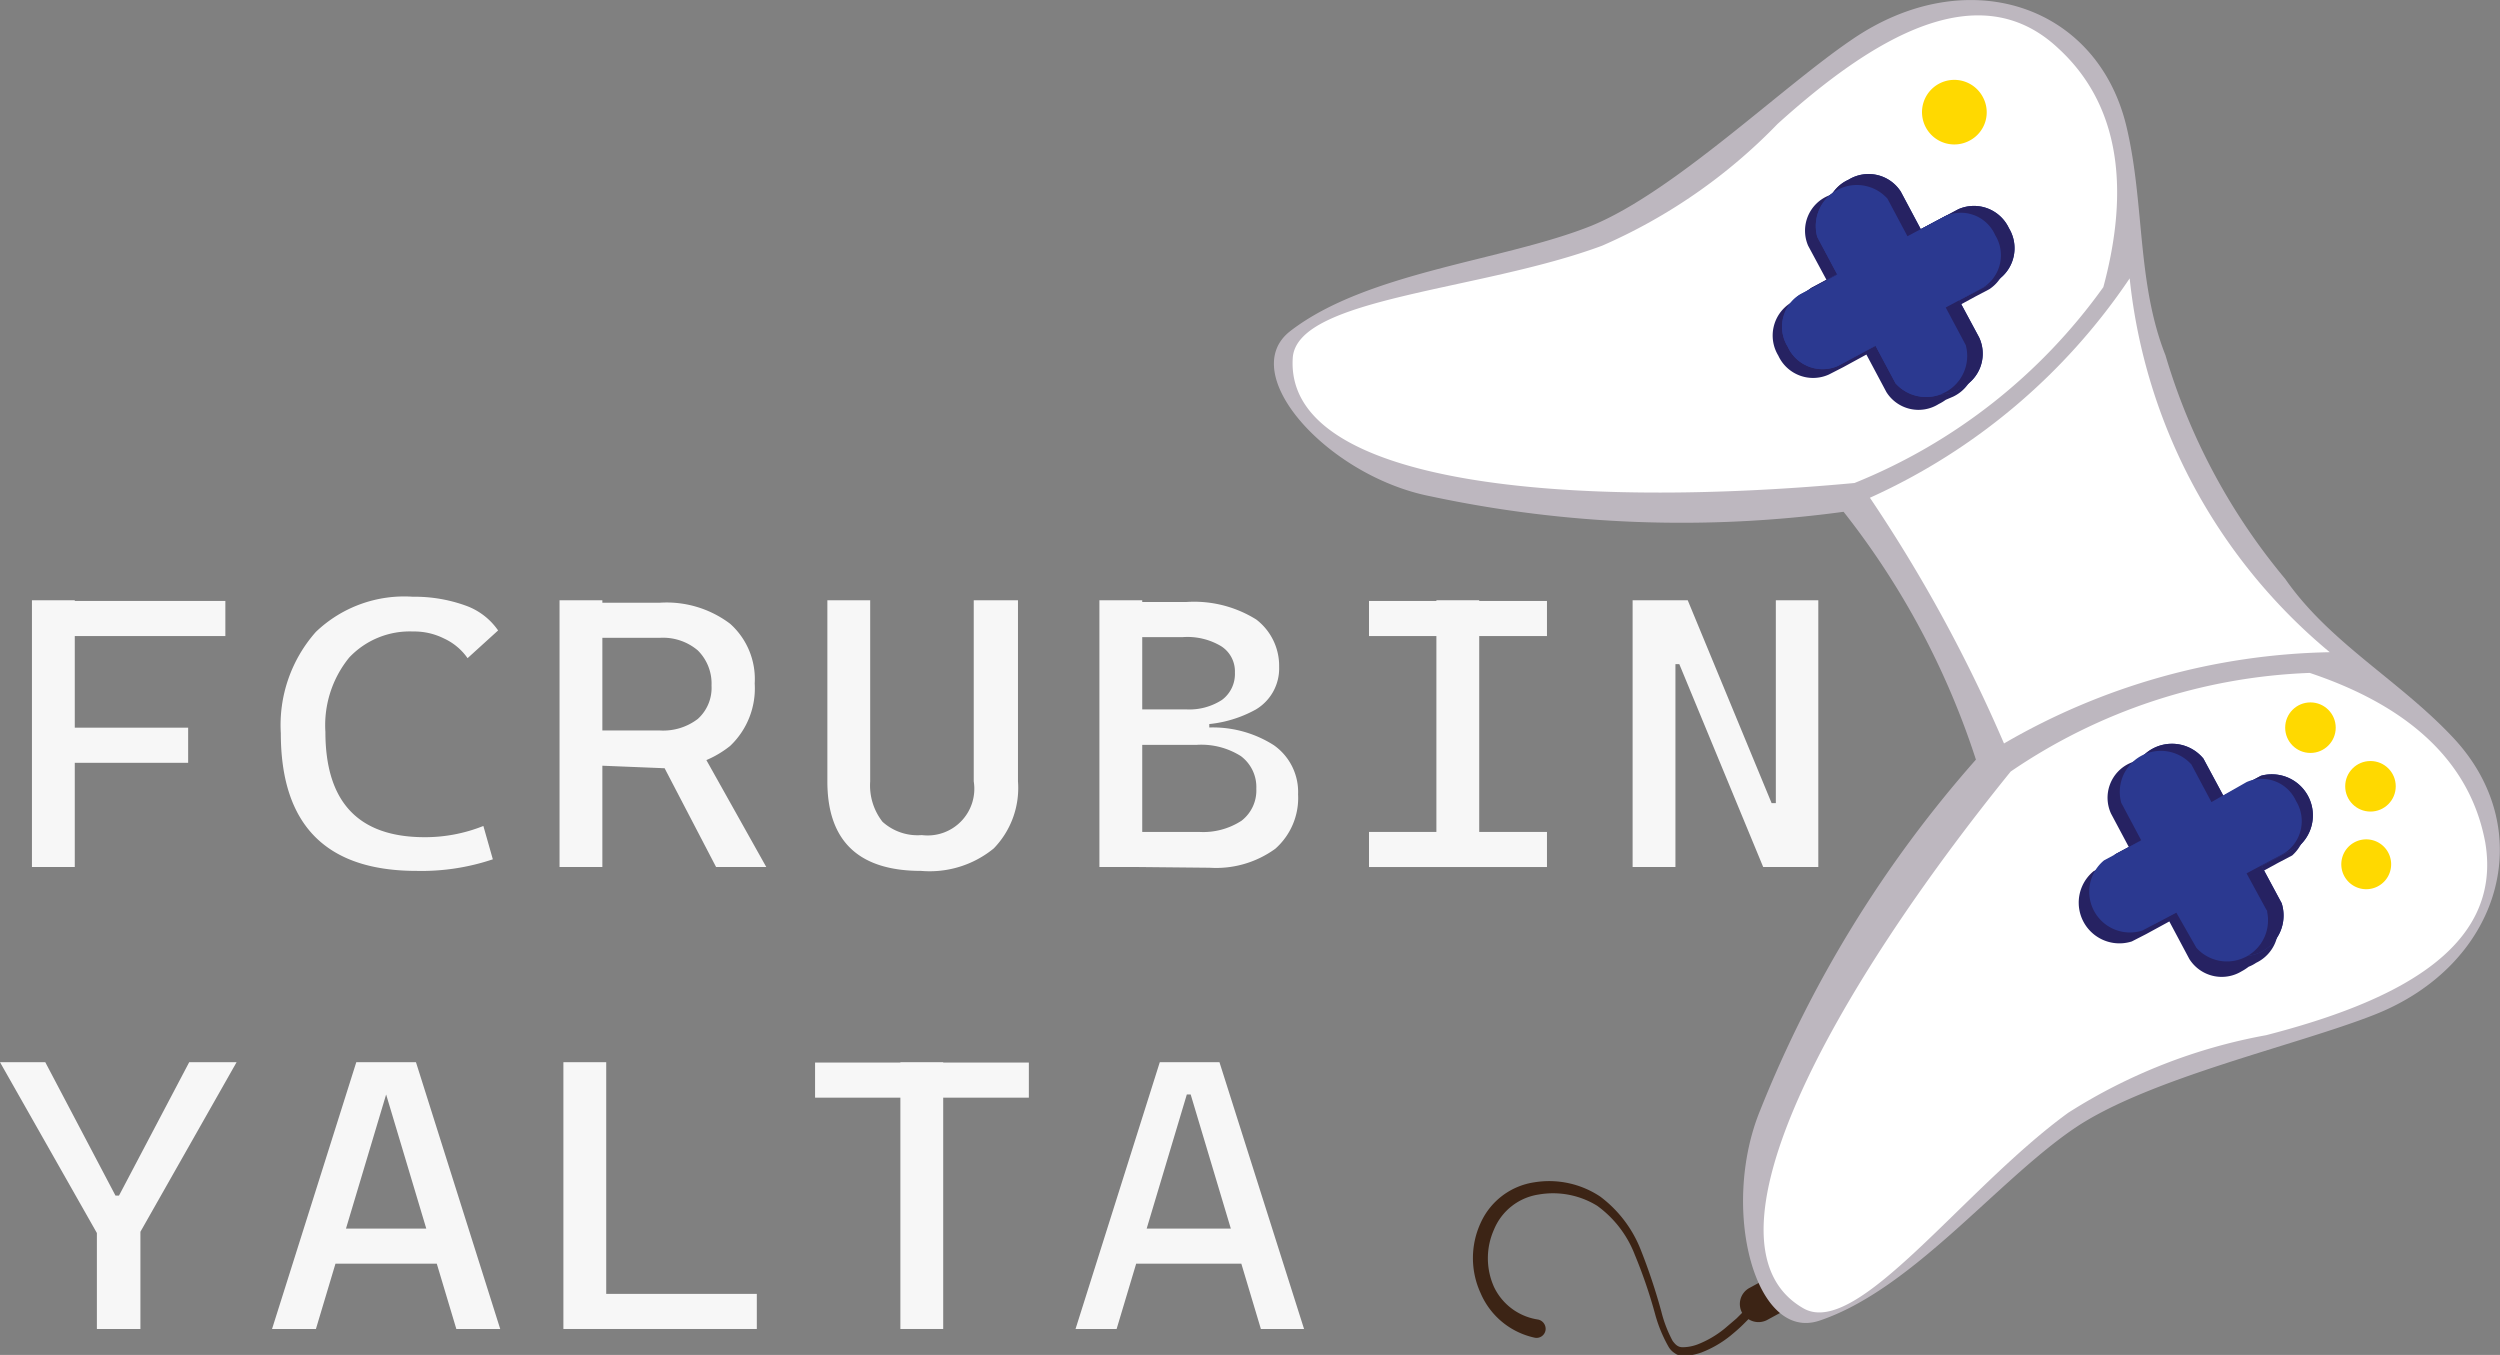
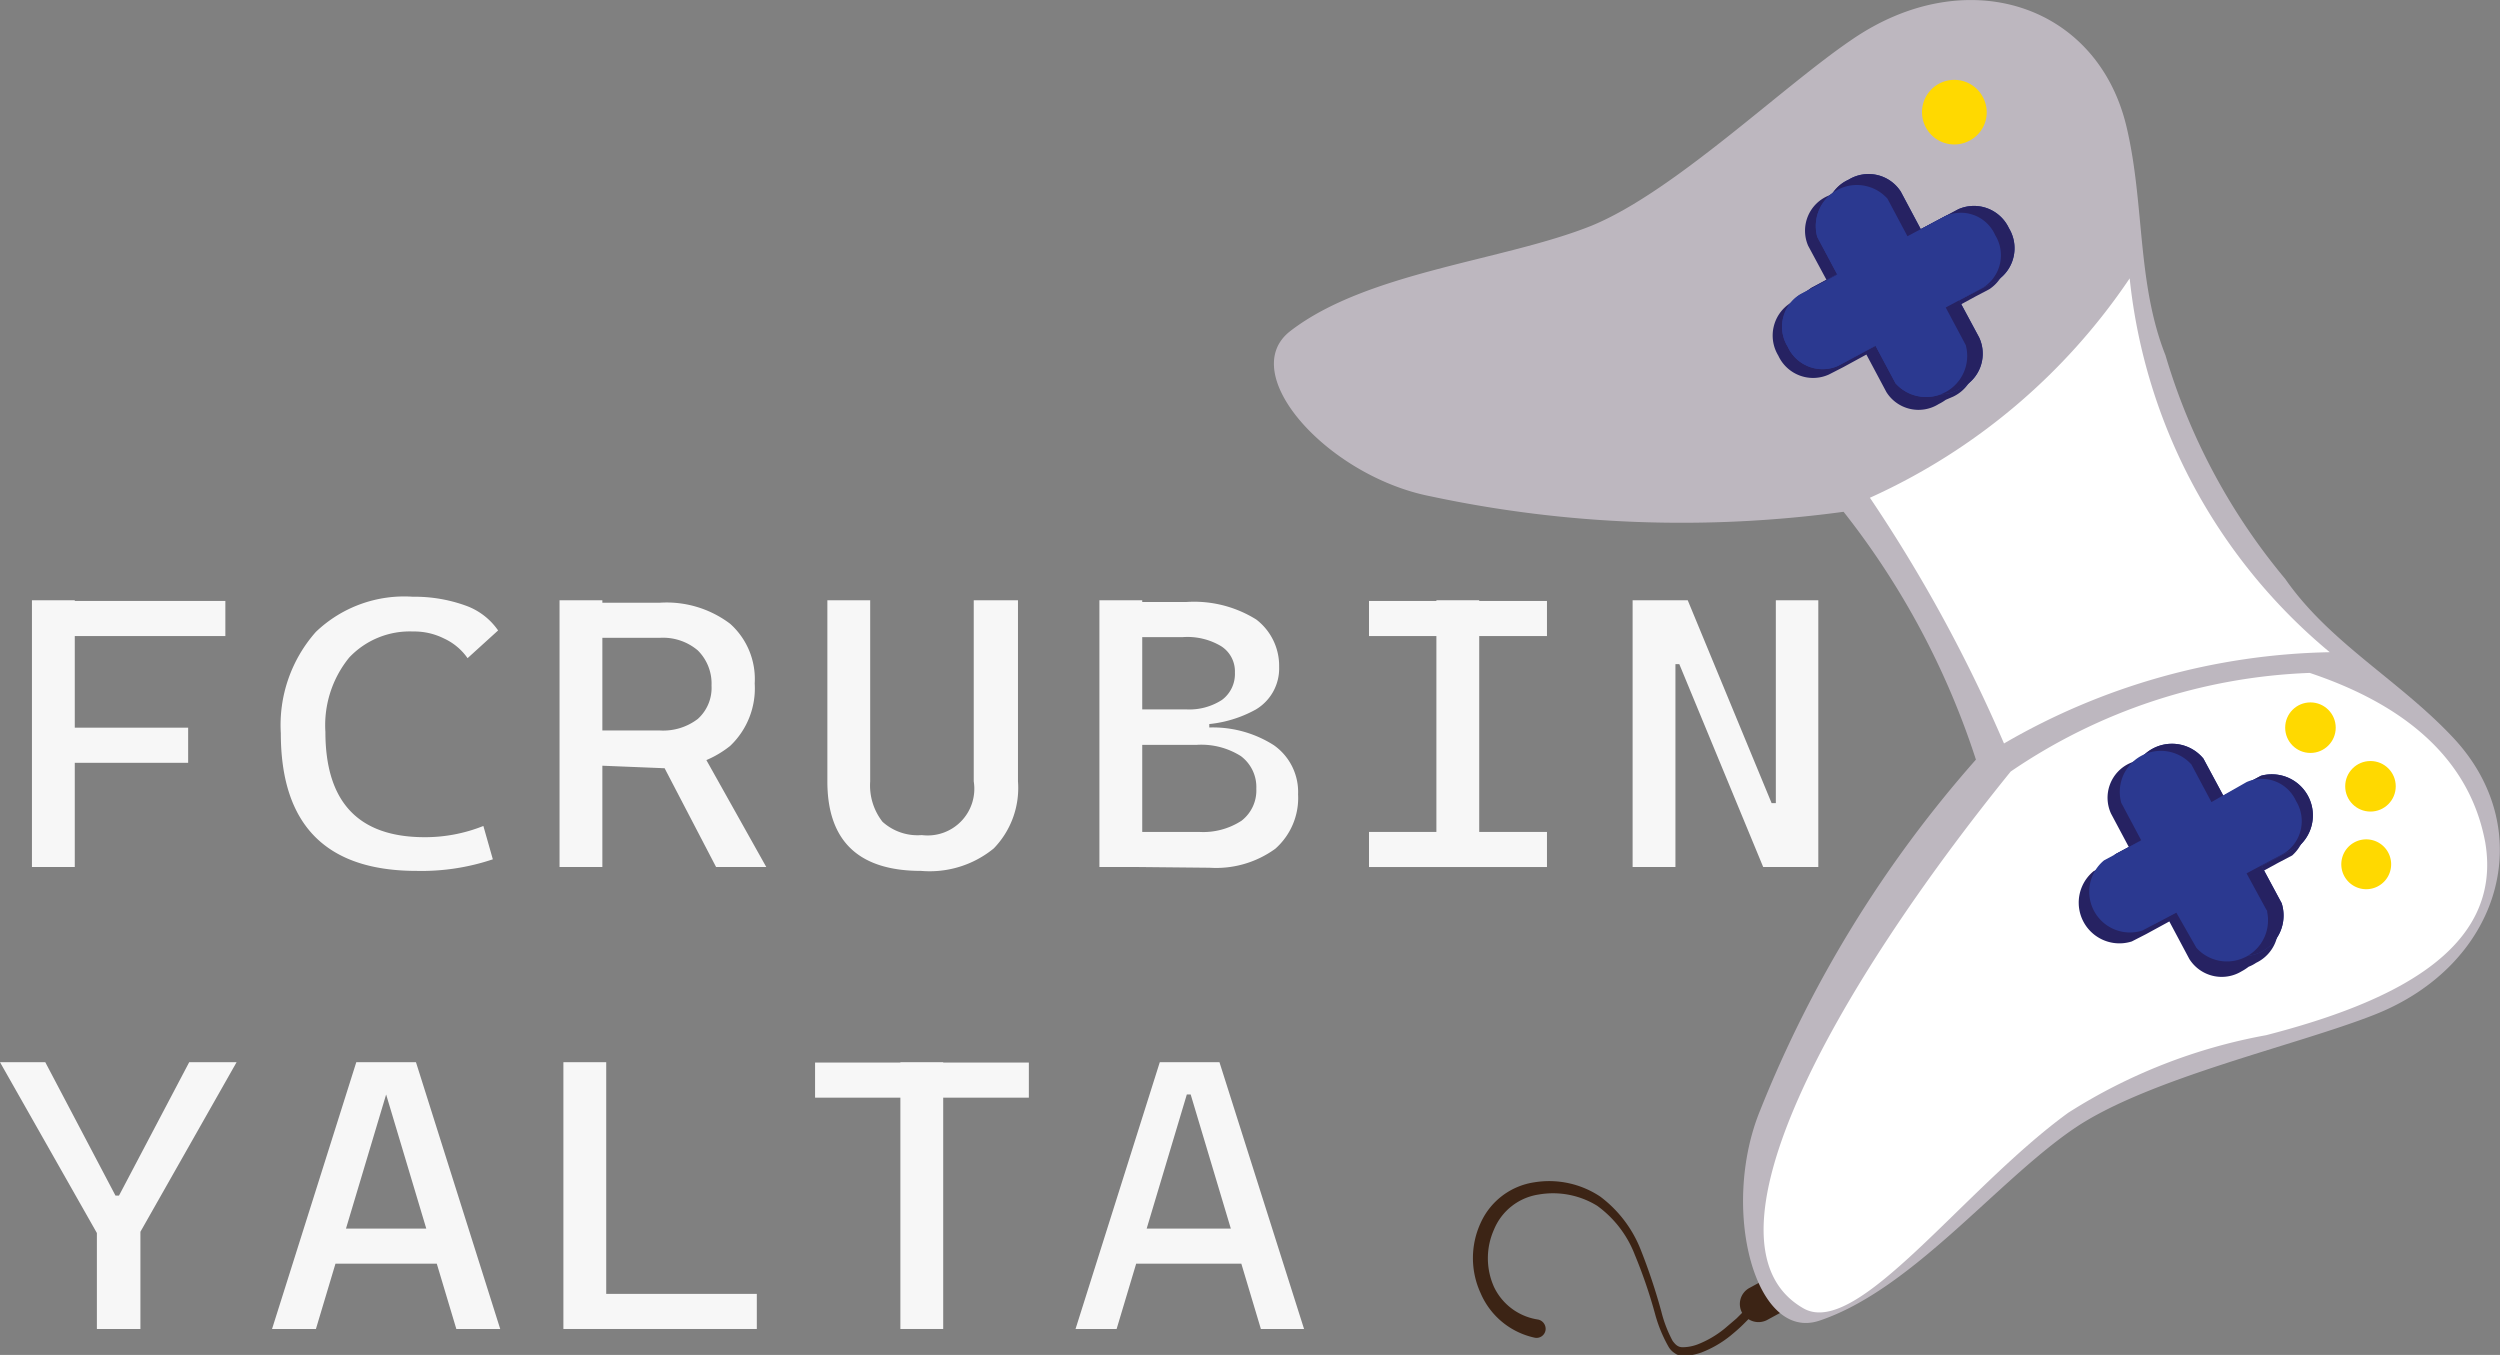
<svg xmlns="http://www.w3.org/2000/svg" viewBox="0 0 71.22 38.6">
  <rect x="0" y="0" width="71.22" height="38.6" fill="#808080" stroke="none" />
  <defs>
    <style>.cls-1{isolation:isolate;}.cls-2{fill:#3c2415;}.cls-3{fill:#bdb7bf;}.cls-4{fill:#fff;}.cls-5{mix-blend-mode:multiply;}.cls-6{fill:#262262;}.cls-7{fill:#2b3990;}.cls-8{fill:#ffd900;}.cls-9{fill:#f7f7f7;}</style>
  </defs>
  <g class="cls-1">
    <g id="Слой_2" data-name="Слой 2">
      <g id="Layer_1" data-name="Layer 1">
        <path class="cls-2" d="M50.33,37.61l.46-.25a.52.52,0,0,0,.22-.7.53.53,0,0,0-.71-.22l-.46.25a.52.52,0,0,0-.21.71h0l-.16.16-.34.29a2.87,2.87,0,0,1-.77.45,1.25,1.25,0,0,1-.42.08c-.13,0-.2-.06-.29-.18a3.58,3.58,0,0,1-.32-.83,16.69,16.69,0,0,0-.59-1.77,3.48,3.48,0,0,0-1.15-1.51,2.62,2.62,0,0,0-1.87-.41,2,2,0,0,0-1.54,1.16,2.39,2.39,0,0,0,0,2,2.17,2.17,0,0,0,1.55,1.27h0a.26.26,0,0,0,.3-.22.27.27,0,0,0-.22-.3,1.66,1.66,0,0,1-1.25-.93,2,2,0,0,1,0-1.63,1.64,1.64,0,0,1,1.27-1,2.4,2.4,0,0,1,1.67.32,3.09,3.09,0,0,1,1.07,1.39,14.08,14.08,0,0,1,.59,1.73,4,4,0,0,0,.37.89.54.54,0,0,0,.18.19.43.43,0,0,0,.28.08,1.86,1.86,0,0,0,.48-.1,3.1,3.1,0,0,0,.83-.48c.12-.1.24-.2.35-.31l.16-.16A.53.53,0,0,0,50.33,37.61Z" />
        <path class="cls-3" d="M59.1,32.14c2.1-1.42,6.29-2.35,8.51-3.22,3.65-1.42,4.74-5.26,2.29-7.89-1.54-1.65-3.53-2.71-4.8-4.54a17.81,17.81,0,0,1-3.41-6.37c-.82-2.07-.59-4.32-1.11-6.51C59.75.11,56-1.11,52.74,1.14c-2,1.36-5.06,4.33-7.4,5.29-2.49,1-6.39,1.31-8.58,3-1.57,1.21,1.07,4.14,4,4.71a34.25,34.25,0,0,0,11.76.44,22.7,22.7,0,0,1,3.77,7.06,34.22,34.22,0,0,0-6.15,10C49,34.43,50,38.25,51.84,37.62,54.48,36.73,56.88,33.65,59.1,32.14Z" />
-         <path class="cls-4" d="M59.92,8.18c.64-2.37.68-5-1.28-6.8-2.28-2.15-5.32-.27-8,2.15a15.64,15.64,0,0,1-5,3.47C42.17,8.29,37,8.47,36.83,10.17c-.28,3.7,8.05,4.33,16,3.59A16.13,16.13,0,0,0,59.92,8.18Z" />
        <path class="cls-4" d="M65.8,19.17c2.33.78,4.51,2.19,5,4.83.52,3.09-2.72,4.58-6.24,5.49a15.73,15.73,0,0,0-5.64,2.21c-3,2.18-6,6.42-7.53,5.58-3.23-1.82.87-9.1,5.89-15.3A16.15,16.15,0,0,1,65.8,19.17Z" />
        <g class="cls-5">
          <path class="cls-6" d="M64.27,27.43A1.1,1.1,0,0,0,64.81,26l-.57-1.06.66-.36.4-.21a1.17,1.17,0,0,0-1.09-2l-.4.22-.66.35-.57-1.06a1.09,1.09,0,0,0-1.5-.35,1.22,1.22,0,0,0-.19.12l-.21.09a1.08,1.08,0,0,0-.54,1.44l.57,1.07-.67.35-.4.22a1.16,1.16,0,0,0,1.09,2l.41-.21.66-.36.57,1.07a1.09,1.09,0,0,0,1.49.35,1.37,1.37,0,0,0,.2-.13A1,1,0,0,0,64.27,27.43Z" />
          <path class="cls-6" d="M56.18,9.87l-.57-1.06.66-.36.4-.21A1.1,1.1,0,0,0,57,6.74a1.09,1.09,0,0,0-1.44-.54l-.4.21-.66.36L54,5.7a1.1,1.1,0,0,0-1.5-.34.76.76,0,0,0-.19.12,1.89,1.89,0,0,0-.21.09A1.08,1.08,0,0,0,51.51,7l.57,1.06-.67.36-.4.21a1.1,1.1,0,0,0-.35,1.5,1.09,1.09,0,0,0,1.44.54l.41-.21.66-.36.57,1.07a1.08,1.08,0,0,0,1.49.34,1.32,1.32,0,0,0,.2-.12l.21-.09A1.1,1.1,0,0,0,56.18,9.87Z" />
        </g>
        <path class="cls-7" d="M65,25.73l-.57-1.06,1.07-.57a1.17,1.17,0,0,0-1.09-2l-1.07.57-.57-1.06a1.16,1.16,0,0,0-2,1.09l.57,1.06-1.07.57a1.17,1.17,0,0,0,1.09,2l1.07-.57L63,26.82a1.16,1.16,0,0,0,2-1.09Z" />
        <path class="cls-7" d="M56.38,9.61l-.57-1.06L56.88,8a1.1,1.1,0,0,0,.35-1.5,1.1,1.1,0,0,0-1.44-.54l-1.07.57-.57-1.07a1.09,1.09,0,0,0-1.49-.34,1.08,1.08,0,0,0-.54,1.43l.57,1.07-1.07.57a1.1,1.1,0,0,0-.35,1.5,1.1,1.1,0,0,0,1.44.54l1.07-.57.57,1.06a1.08,1.08,0,0,0,1.49.35A1.09,1.09,0,0,0,56.38,9.61Z" />
        <path class="cls-6" d="M65,25.73l-.57-1.06,1.07-.57a1.17,1.17,0,0,0-1.09-2l-1.07.57-.57-1.06a1.16,1.16,0,0,0-2,1.09l.57,1.06-1.07.57a1.17,1.17,0,0,0,1.09,2l1.07-.57L63,26.82a1.16,1.16,0,0,0,2-1.09Z" />
        <path class="cls-7" d="M64.61,26,64,24.88l1.07-.57a1.09,1.09,0,0,0,.34-1.49A1.07,1.07,0,0,0,64,22.28L63,22.85l-.57-1.07a1.17,1.17,0,0,0-2,1.09l.57,1.07-1.06.57a1.16,1.16,0,0,0,1.09,2L62,26,62.57,27a1.17,1.17,0,0,0,2-1.09Z" />
        <path class="cls-7" d="M56,9.83l-.57-1.07,1.07-.57a1.09,1.09,0,0,0,.34-1.49,1.07,1.07,0,0,0-1.43-.54l-1.07.57-.57-1.07a1.17,1.17,0,0,0-2,1.09l.57,1.07-1.06.57a1.08,1.08,0,0,0-.35,1.49,1.09,1.09,0,0,0,1.44.54l1.06-.57.57,1.07a1.17,1.17,0,0,0,2-1.09Z" />
        <path class="cls-6" d="M56.38,9.61l-.57-1.06L56.88,8a1.1,1.1,0,0,0,.35-1.5,1.1,1.1,0,0,0-1.44-.54l-1.07.57-.57-1.07a1.09,1.09,0,0,0-1.49-.34,1.08,1.08,0,0,0-.54,1.43l.57,1.07-1.07.57a1.1,1.1,0,0,0-.35,1.5,1.1,1.1,0,0,0,1.44.54l1.07-.57.57,1.06a1.08,1.08,0,0,0,1.49.35A1.09,1.09,0,0,0,56.38,9.61Z" />
        <path class="cls-7" d="M56,9.83l-.57-1.07,1.07-.57a1.09,1.09,0,0,0,.34-1.49,1.07,1.07,0,0,0-1.43-.54l-1.07.57-.57-1.07a1.17,1.17,0,0,0-2,1.09l.57,1.07-1.06.57a1.08,1.08,0,0,0-.35,1.49,1.09,1.09,0,0,0,1.44.54l1.06-.57.57,1.07a1.17,1.17,0,0,0,2-1.09Z" />
        <path class="cls-4" d="M53.27,14.18a42.59,42.59,0,0,1,3.82,7,19.15,19.15,0,0,1,9.28-2.6,16,16,0,0,1-5.7-10.65A17.68,17.68,0,0,1,53.27,14.18Z" />
        <path class="cls-8" d="M56.12,4a.92.92,0,1,1,.37-1.23A.91.91,0,0,1,56.12,4Z" />
        <circle class="cls-8" cx="67.53" cy="22.4" r="0.72" />
        <path class="cls-8" d="M67.72,25.26a.71.71,0,1,1,.3-1A.71.71,0,0,1,67.72,25.26Z" />
        <circle class="cls-8" cx="65.82" cy="20.73" r="0.72" />
        <path class="cls-9" d="M.91,24.7V17.1H2.13v7.6Zm0-6.58v-1H6.42v1Zm0,3.61v-1H5.36v1Z" />
        <path class="cls-9" d="M11.87,24.81Q8,24.81,8,20.89A4,4,0,0,1,9,18a3.64,3.64,0,0,1,2.76-1,4.28,4.28,0,0,1,1.5.25,1.9,1.9,0,0,1,.93.71l-.87.79a1.66,1.66,0,0,0-.67-.56,1.89,1.89,0,0,0-.88-.2,2.37,2.37,0,0,0-1.82.74,3.05,3.05,0,0,0-.68,2.12c0,2,.94,3,2.83,3a4.46,4.46,0,0,0,1.67-.32l.27.95A6.37,6.37,0,0,1,11.87,24.81Z" />
        <path class="cls-9" d="M15.94,24.7V17.1h1.22v7.6Zm1.13-2.89v-1H18.8a1.62,1.62,0,0,0,1.08-.33,1.19,1.19,0,0,0,.39-.95,1.33,1.33,0,0,0-.39-1,1.53,1.53,0,0,0-1.08-.36H17.1l-.14-1H18.8a3,3,0,0,1,2,.6,2.11,2.11,0,0,1,.7,1.7,2.26,2.26,0,0,1-.7,1.78,2.91,2.91,0,0,1-2,.63ZM20.4,24.7l-1.86-3.57h1.29l2,3.57Z" />
        <path class="cls-9" d="M26.24,24.81q-2.67,0-2.67-2.55V17.1h1.22v5.16a1.68,1.68,0,0,0,.35,1.15,1.49,1.49,0,0,0,1.12.38,1.33,1.33,0,0,0,1.48-1.53V17.1H29v5.16a2.47,2.47,0,0,1-.69,1.91A2.88,2.88,0,0,1,26.24,24.81Z" />
        <path class="cls-9" d="M31.32,24.7V17.1h1.22v7.6ZM32.05,21v-.53h2.4V21Zm.4-.3v-.49h1.36a1.71,1.71,0,0,0,1-.27.92.92,0,0,0,.37-.78.85.85,0,0,0-.39-.75,1.87,1.87,0,0,0-1.09-.26H32.48l-.14-1h1.45a3.34,3.34,0,0,1,2,.5A1.66,1.66,0,0,1,36.44,19a1.36,1.36,0,0,1-.66,1.21,3.46,3.46,0,0,1-1.86.43Zm0,4v-1h1.71a2,2,0,0,0,1.21-.32,1.09,1.09,0,0,0,.42-.91,1.1,1.1,0,0,0-.44-.93,2.11,2.11,0,0,0-1.27-.32h-1.6l-.14-.49h2a3.23,3.23,0,0,1,1.95.5,1.63,1.63,0,0,1,.69,1.4,1.93,1.93,0,0,1-.65,1.55,2.87,2.87,0,0,1-1.87.54Z" />
        <path class="cls-9" d="M39,18.12v-1h5.07v1Zm0,6.58v-1h5.07v1Zm1.92,0V17.1h1.22v7.6Z" />
        <path class="cls-9" d="M46.51,24.7V17.1h1.22v7.6Zm3.72,0-2.39-5.78H47.3V17.1h.78l2.39,5.78h.29V24.7Zm.36,0V17.1H51.8v7.6Z" />
        <path class="cls-9" d="M2.87,35.32,0,30.26H1.29l2,3.8h.1l2-3.8H6.74L3.87,35.32Zm-.11,2.54V34.11H4v3.75Z" />
        <path class="cls-9" d="M7.75,37.86l2.4-7.6h1.7l2.4,7.6H13l-2-6.68H11L9,37.86ZM8.86,36V35h4.22v1Z" />
        <path class="cls-9" d="M16.05,37.86v-7.6h1.22v7.6Zm0,0v-1h5.51v1Z" />
        <path class="cls-9" d="M23.22,31.27v-1h6.09v1Zm2.43,6.59v-7.6h1.22v7.6Z" />
        <path class="cls-9" d="M30.64,37.86l2.4-7.6h1.7l2.41,7.6H35.92l-2-6.68h-.11l-2,6.68ZM31.76,36V35H36v1Z" />
      </g>
    </g>
  </g>
</svg>